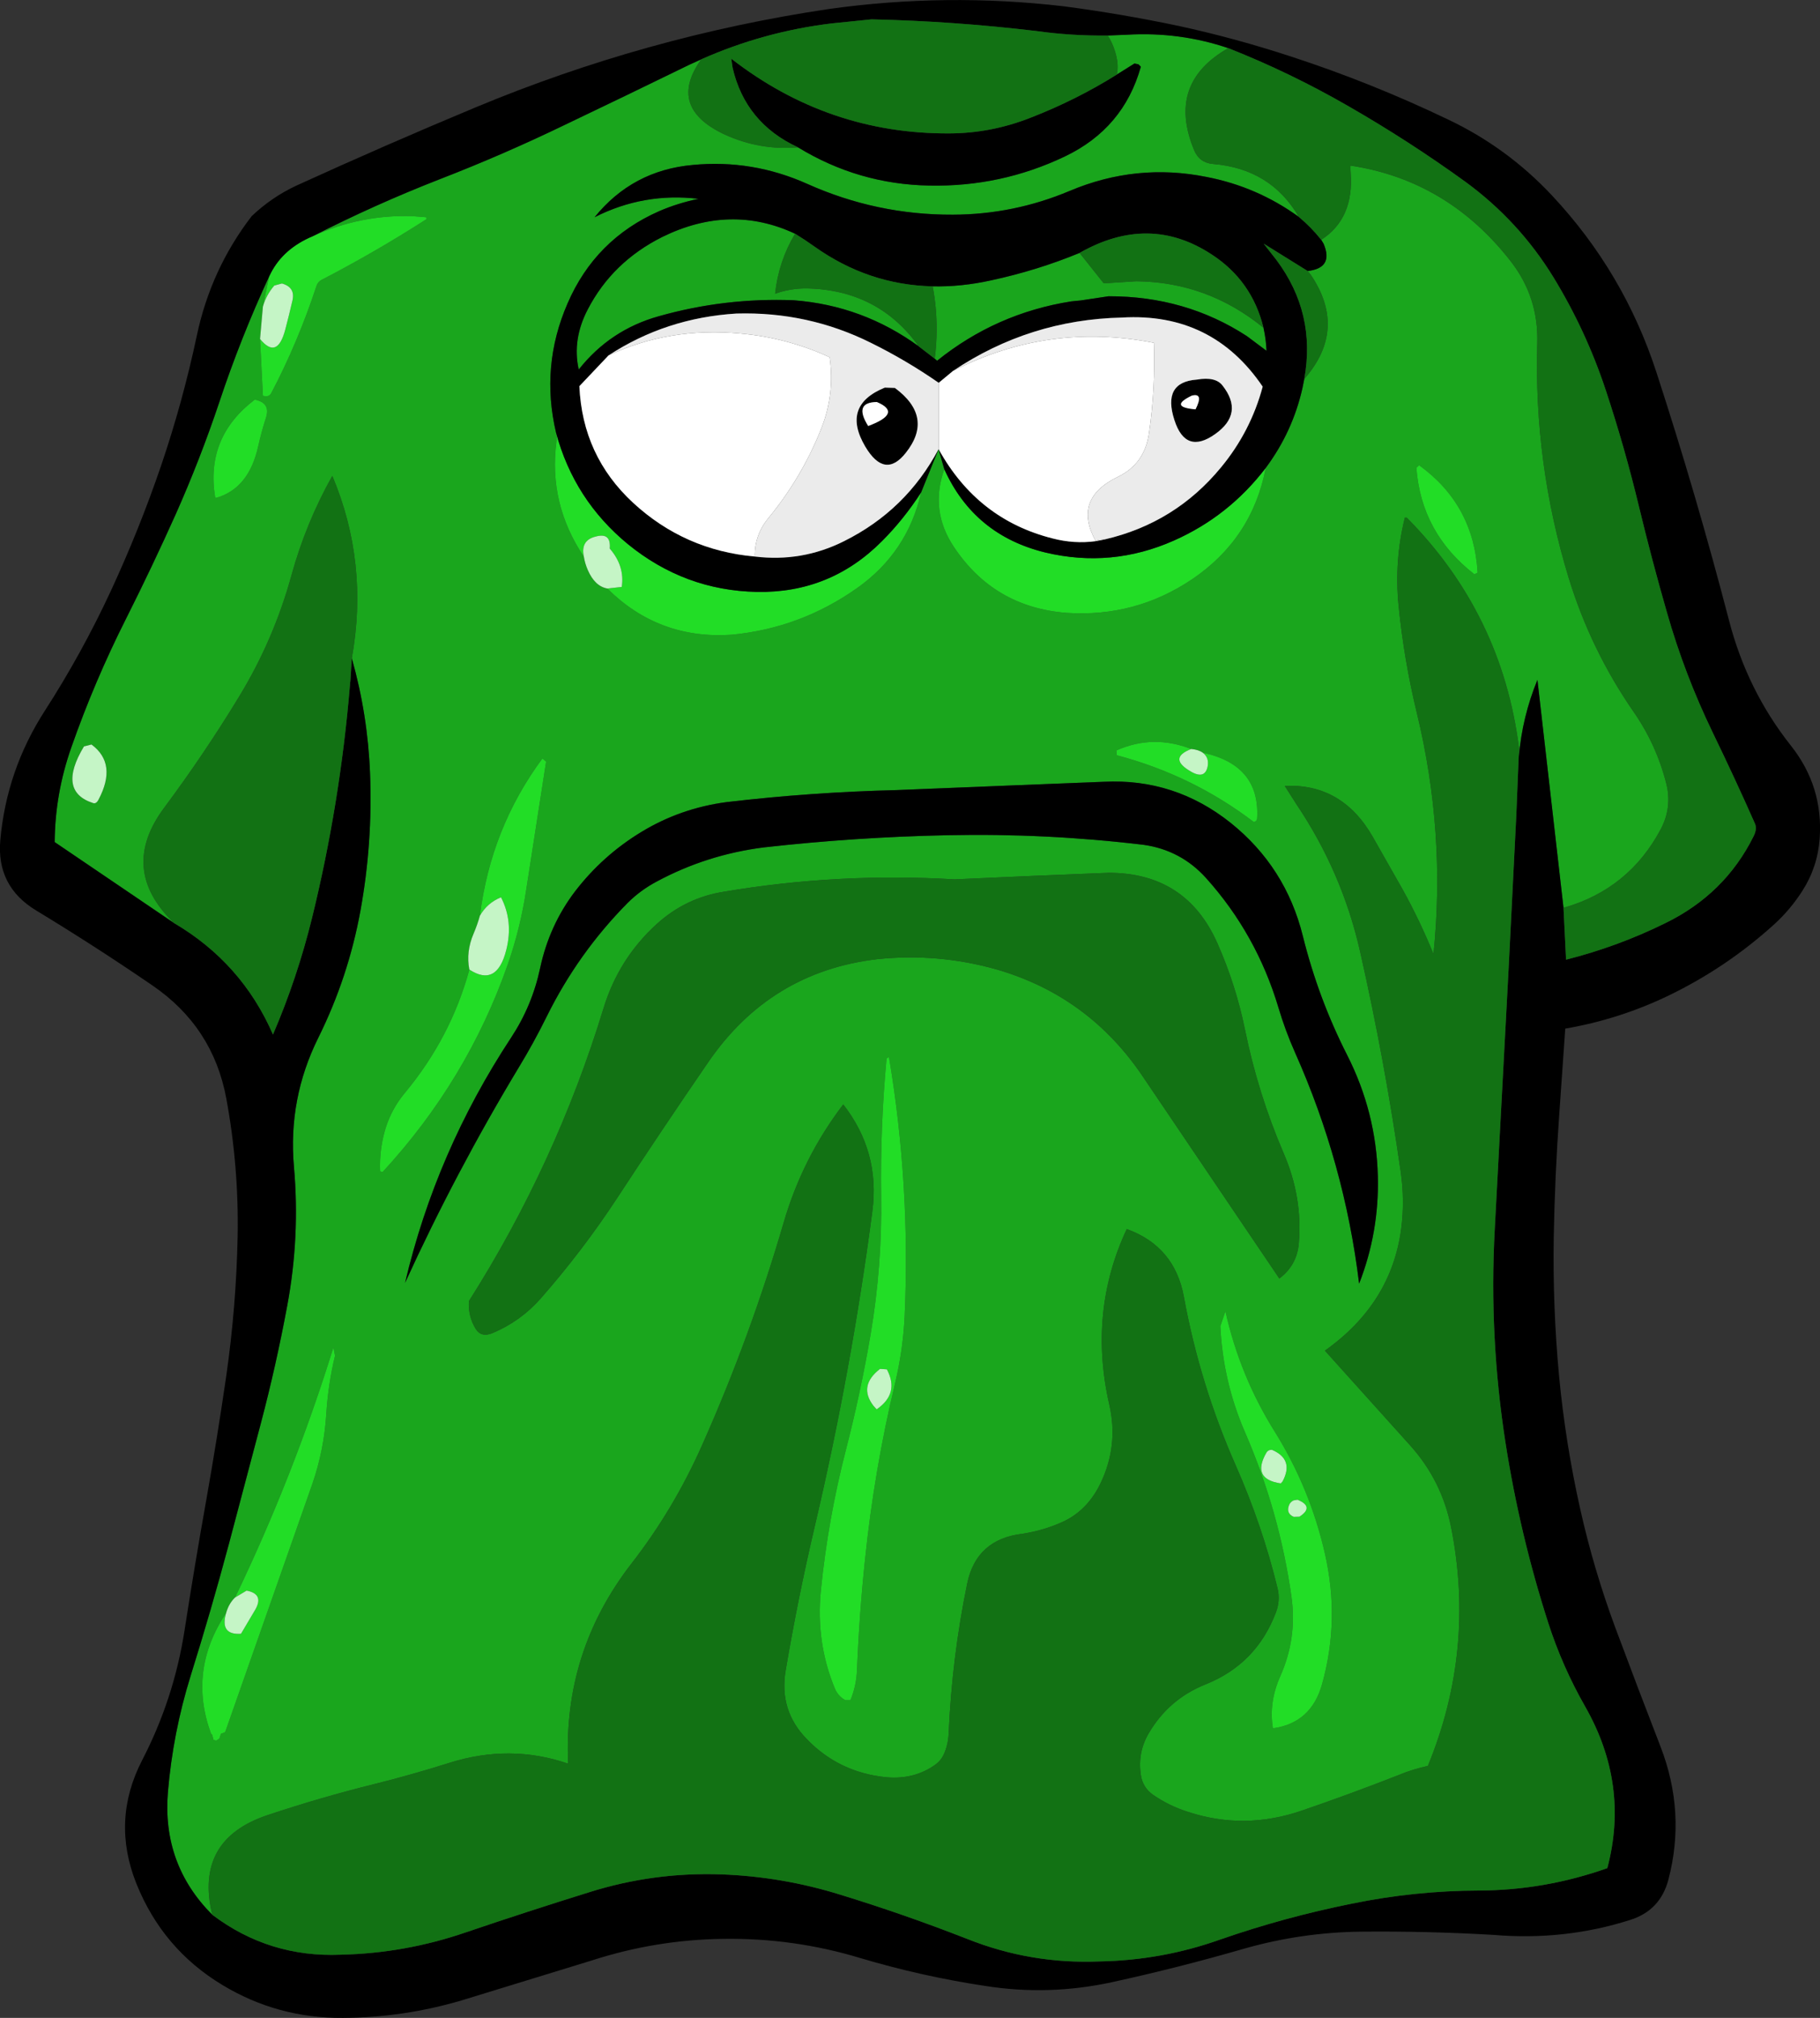
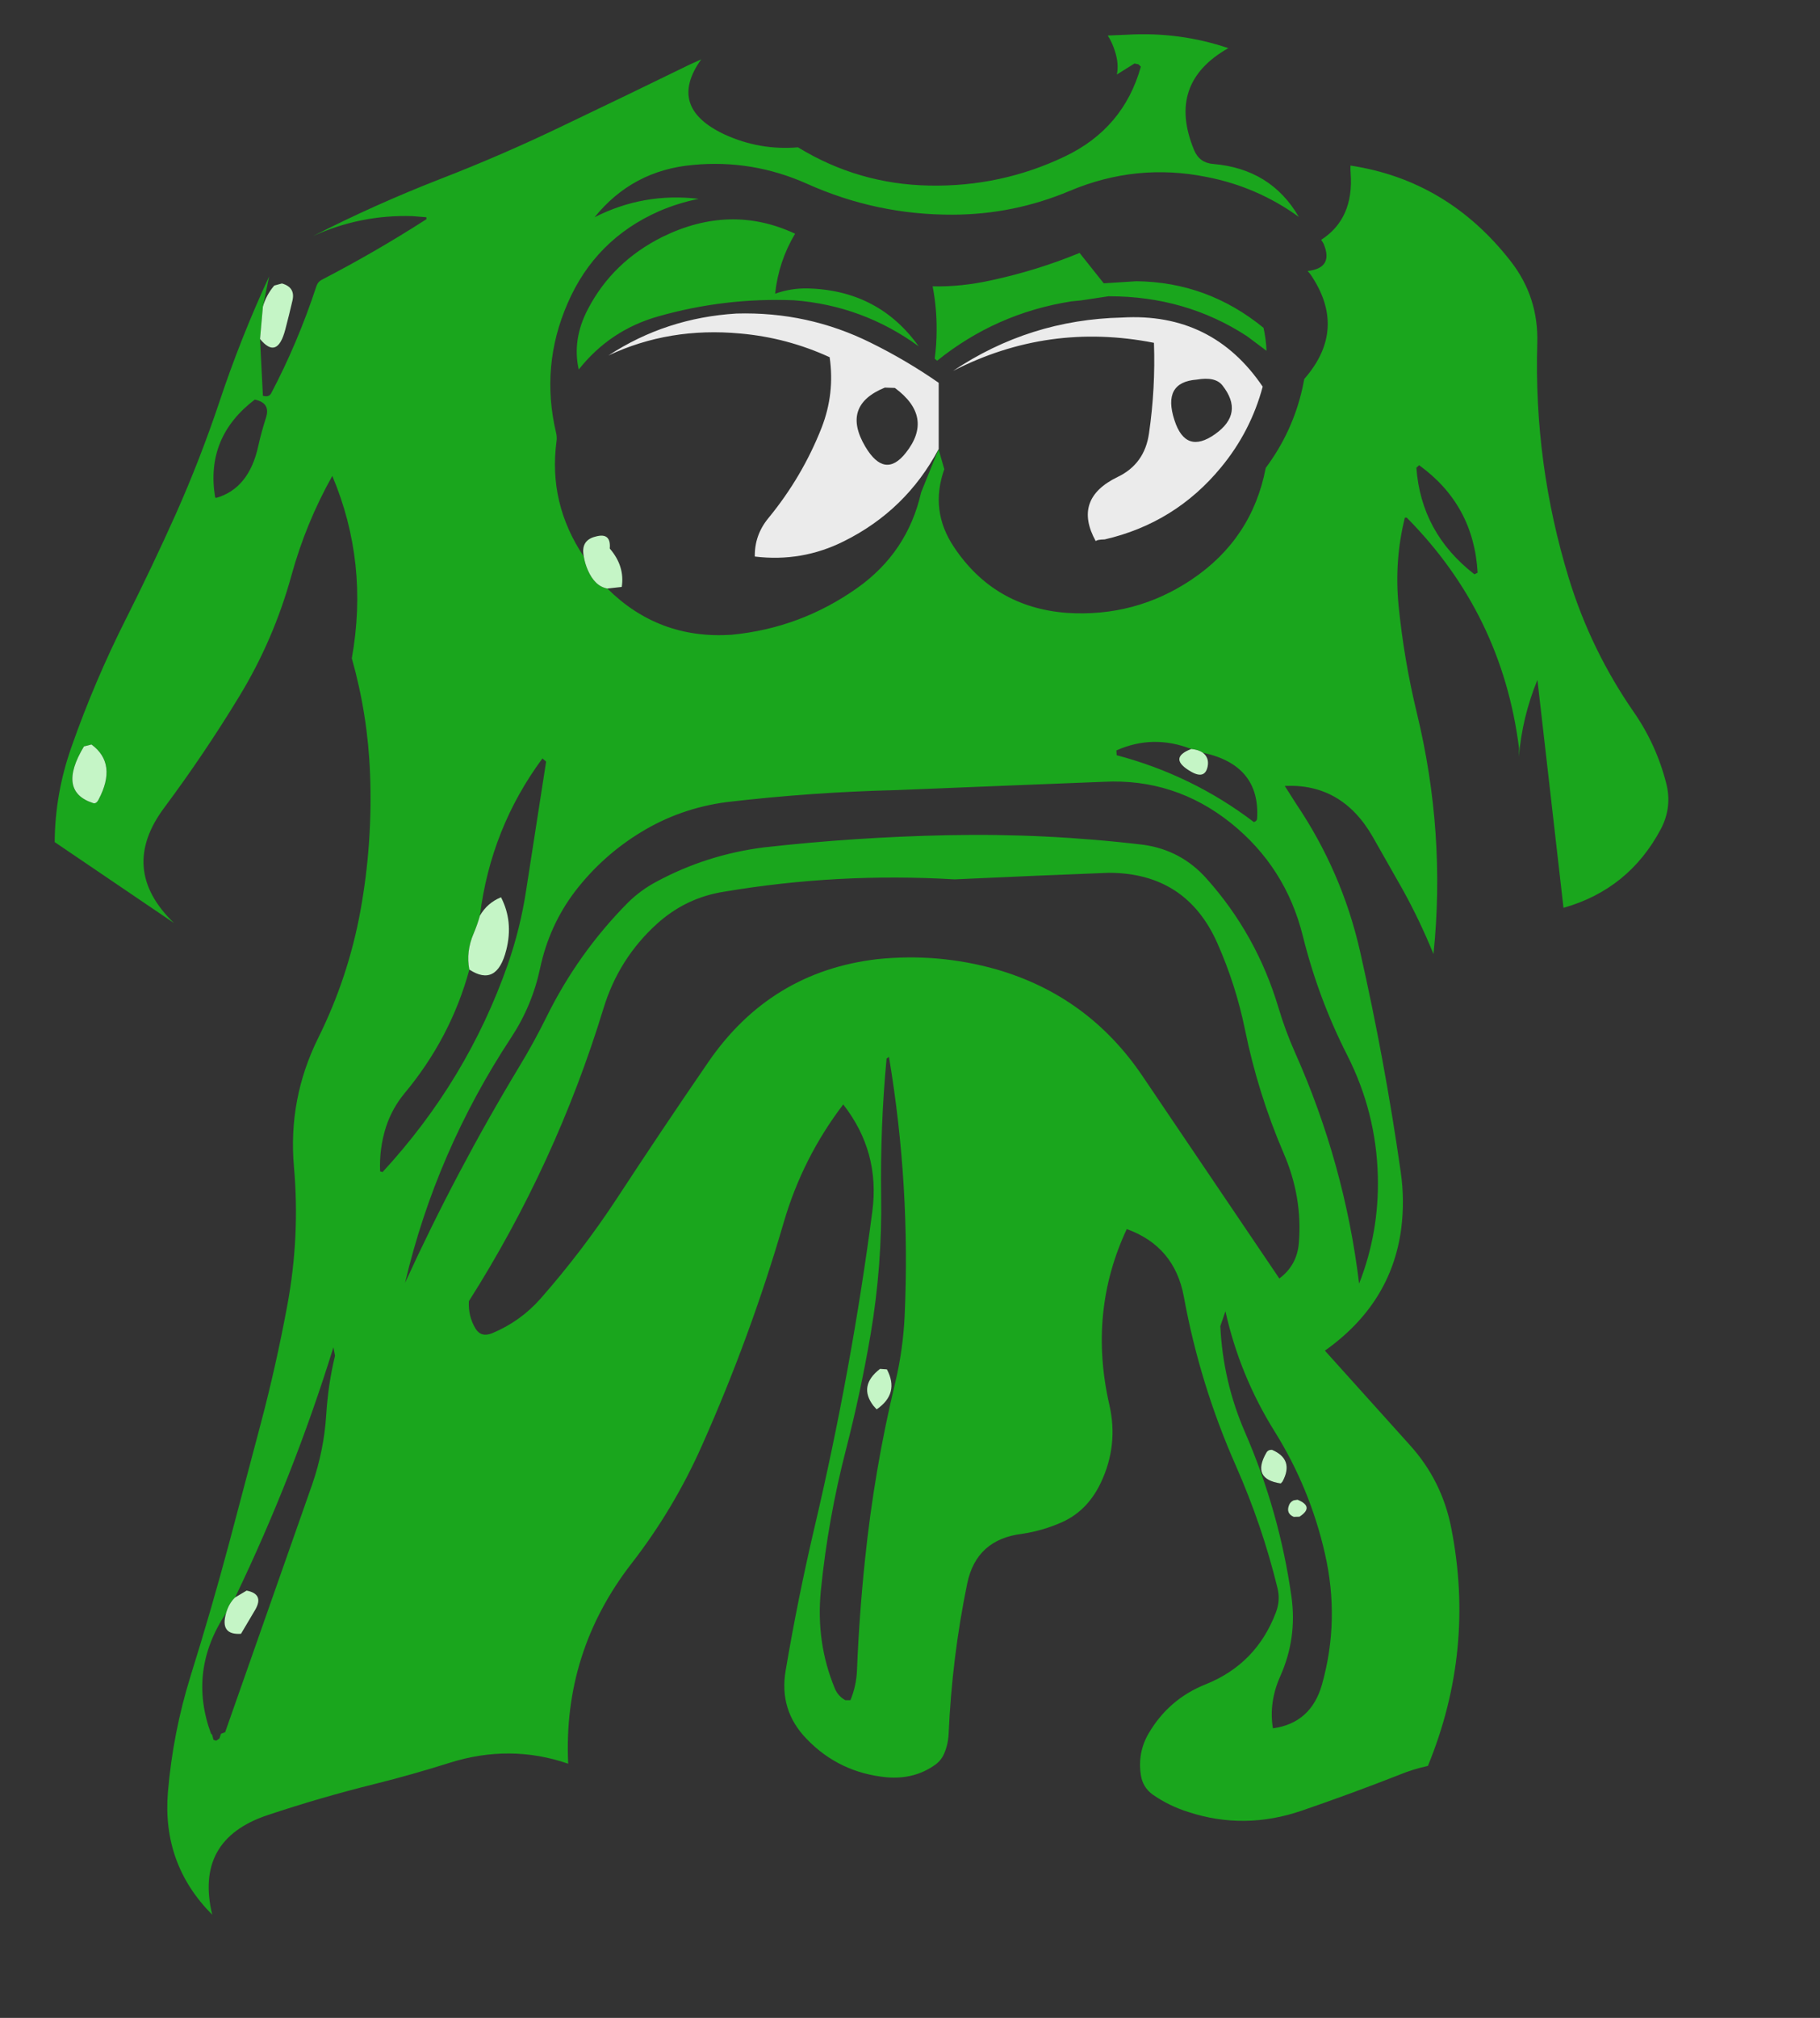
<svg xmlns="http://www.w3.org/2000/svg" height="630.7px" width="569.05px">
  <rect width="100%" height="100%" fill="#333333" stroke="none" />
  <g transform="matrix(1.0, 0.0, 0.0, 1.0, 284.5, 315.35)">
    <path d="M-186.65 -241.55 Q-167.35 -251.4 -147.1 -259.3 -127.2 -267.0 -108.05 -276.25 -88.45 -285.6 -69.0 -295.1 L-65.25 -296.8 Q-76.0 -281.75 -57.9 -273.3 -46.95 -268.3 -35.0 -269.3 -16.1 -257.75 6.05 -257.35 28.45 -256.9 48.45 -266.45 66.8 -275.2 72.2 -294.5 L71.45 -295.25 70.2 -295.5 64.7 -292.05 Q65.4 -295.35 64.1 -299.35 63.25 -302.1 61.85 -304.25 L67.9 -304.5 Q84.35 -305.45 99.55 -300.3 80.2 -289.35 88.85 -268.45 90.5 -264.45 94.8 -264.1 112.85 -262.6 121.6 -247.55 108.55 -257.0 92.7 -260.05 70.8 -264.45 50.0 -255.7 32.45 -248.3 13.4 -248.25 -10.4 -248.15 -32.15 -257.9 -49.25 -265.55 -67.8 -263.8 -86.7 -262.15 -98.6 -247.45 -83.25 -255.25 -66.05 -253.2 -72.5 -251.9 -78.4 -249.35 -98.4 -240.55 -107.05 -220.5 -115.55 -200.95 -110.65 -180.15 -110.3 -178.75 -110.5 -177.4 -113.1 -158.0 -101.95 -141.35 -101.6 -139.2 -100.7 -137.15 -98.5 -132.1 -94.6 -131.4 -78.55 -115.45 -55.8 -116.95 -34.25 -119.0 -16.5 -131.55 -0.75 -142.7 3.5 -161.45 L8.95 -174.95 10.75 -168.7 Q6.15 -155.75 13.75 -144.4 26.25 -125.6 48.9 -123.8 70.45 -122.35 88.15 -134.25 107.0 -146.95 111.25 -169.1 119.7 -180.45 122.75 -194.15 L123.3 -196.9 Q136.95 -212.5 125.2 -229.65 L124.35 -230.65 Q132.55 -231.55 129.35 -239.15 L128.6 -240.4 Q138.85 -247.0 137.8 -261.25 137.7 -262.4 137.75 -263.6 168.1 -259.0 187.8 -233.75 196.6 -222.5 196.15 -208.05 195.05 -170.45 206.0 -134.65 212.9 -112.2 226.25 -92.9 233.35 -82.7 236.45 -70.6 238.4 -63.15 234.8 -56.25 224.8 -37.4 204.35 -31.6 L196.2 -102.85 Q191.45 -91.3 190.4 -78.85 L190.45 -81.5 Q185.15 -123.45 155.35 -153.55 L154.75 -153.55 Q151.4 -140.1 152.8 -125.95 154.5 -109.0 158.5 -92.5 167.6 -55.0 163.7 -17.15 159.45 -27.6 154.05 -37.35 L144.65 -53.9 Q135.05 -70.55 117.2 -69.7 L120.8 -64.05 Q135.15 -42.75 140.75 -17.95 148.5 16.25 153.45 50.9 154.75 59.9 153.6 68.75 150.5 92.1 129.75 106.8 L156.3 136.3 Q166.35 147.4 169.25 162.2 176.8 200.45 161.95 236.6 157.3 237.6 152.95 239.4 137.9 245.3 122.6 250.55 104.6 256.75 87.05 251.0 81.0 249.1 75.9 245.55 72.75 243.25 72.2 239.4 71.15 232.45 74.6 226.5 80.9 215.7 92.45 211.1 108.3 204.75 114.4 188.7 115.9 184.85 114.9 180.9 110.15 161.45 101.9 142.75 90.65 117.3 85.65 89.95 82.75 74.2 67.8 68.8 55.7 94.65 62.35 123.7 65.25 136.35 59.7 148.05 57.85 152.0 55.05 155.05 51.9 158.45 47.6 160.4 41.65 163.05 35.15 164.05 20.75 165.75 17.9 179.65 13.15 202.7 12.1 226.65 11.95 229.85 10.7 232.75 9.8 234.85 7.95 236.2 1.4 240.9 -7.3 240.15 -22.15 238.7 -32.25 228.2 -41.0 219.25 -38.85 206.75 -35.05 184.25 -29.8 161.9 -18.3 113.05 -11.75 63.25 -9.3 44.65 -20.85 29.85 -33.55 46.5 -39.45 66.7 -49.85 102.4 -65.0 136.4 -73.85 156.35 -87.1 173.4 -108.5 201.05 -106.85 235.9 -125.05 229.65 -144.0 235.65 -155.55 239.3 -167.35 242.25 -184.3 246.45 -200.9 252.0 -223.75 259.65 -218.15 283.1 -233.85 267.35 -232.0 244.8 -230.45 226.3 -224.9 208.45 -218.45 187.85 -212.9 167.1 L-202.9 129.35 Q-198.15 111.35 -194.7 92.8 -190.65 71.15 -192.6 49.25 -194.45 28.05 -184.95 8.95 -175.6 -9.9 -171.8 -30.7 -167.95 -51.9 -168.8 -73.55 -169.5 -91.9 -174.5 -109.6 -169.15 -139.45 -180.6 -166.6 -188.9 -151.8 -193.4 -135.4 -198.95 -115.3 -209.75 -97.6 -220.6 -79.75 -233.15 -62.9 -247.5 -43.65 -230.1 -26.85 L-267.4 -52.15 Q-267.3 -67.25 -262.2 -81.75 -254.95 -102.45 -245.0 -122.15 -236.85 -138.35 -229.5 -154.75 -221.9 -171.85 -215.95 -189.6 -209.25 -209.75 -200.35 -228.95 L-202.3 -219.5 -203.2 -209.4 -202.3 -191.65 Q-200.4 -191.1 -199.7 -192.45 -191.4 -208.2 -185.55 -225.95 -185.1 -227.3 -183.9 -227.9 -167.1 -236.6 -151.15 -246.85 L-151.2 -247.45 -155.6 -247.8 Q-171.8 -248.3 -186.65 -241.55 M2.75 -207.1 Q-14.75 -219.85 -36.3 -221.5 -57.9 -222.35 -78.55 -216.5 -93.75 -212.25 -103.55 -199.85 -105.65 -209.25 -100.7 -218.7 -93.0 -233.5 -77.4 -241.3 -56.1 -251.75 -35.9 -242.3 -41.05 -233.7 -42.15 -223.55 -37.25 -225.3 -32.0 -225.2 -9.8 -224.65 2.75 -207.1 M7.1 -225.85 Q16.0 -225.65 25.5 -227.75 39.85 -230.85 53.05 -236.3 L60.6 -226.8 70.8 -227.45 Q93.05 -227.2 110.55 -212.9 111.35 -209.35 111.5 -205.7 L105.35 -210.3 Q86.15 -222.8 62.1 -222.75 L53.45 -221.45 50.45 -221.15 Q26.95 -217.45 8.5 -202.6 L7.75 -203.25 Q8.35 -207.7 8.35 -212.2 8.4 -219.15 7.1 -225.85 M159.2 -169.95 L158.35 -169.15 Q159.85 -148.75 176.5 -135.85 L177.5 -136.35 Q176.3 -157.6 159.2 -169.95 M87.95 -81.25 Q76.0 -85.9 64.55 -80.8 L64.65 -79.3 Q88.3 -73.05 107.55 -58.4 108.5 -58.75 108.55 -59.45 109.6 -76.25 91.55 -80.1 90.2 -81.05 87.95 -81.25 M122.85 -22.8 Q117.5 -44.35 100.3 -58.15 82.8 -72.1 60.7 -71.0 L31.6 -69.85 -4.25 -68.4 Q-30.9 -67.75 -57.3 -64.65 -71.75 -62.75 -84.0 -55.3 -96.1 -47.95 -104.7 -36.75 -112.75 -26.15 -115.6 -12.85 -118.1 -1.05 -124.65 8.9 -148.2 44.65 -157.85 85.6 -141.95 50.85 -122.25 18.2 -117.6 10.55 -113.6 2.45 -103.75 -17.5 -88.2 -33.2 -84.2 -37.15 -79.2 -39.8 -63.5 -48.25 -45.6 -50.5 -17.15 -53.7 11.7 -54.3 42.55 -54.95 73.05 -51.3 84.75 -49.65 92.65 -40.85 108.35 -23.35 115.2 -0.5 117.35 6.75 120.4 13.6 135.9 48.35 140.45 85.85 146.75 69.75 146.3 52.3 145.8 32.3 136.7 14.4 127.7 -3.3 122.85 -22.8 M96.15 -20.5 Q86.4 -42.55 62.15 -42.55 L38.7 -41.6 13.95 -40.5 Q-22.5 -42.65 -58.05 -36.65 -70.05 -34.8 -79.15 -26.55 -91.05 -15.75 -95.8 -0.2 -110.65 48.4 -137.9 91.35 -138.15 96.05 -135.8 99.95 -134.05 102.75 -130.6 101.35 -121.75 97.65 -115.45 90.5 -102.45 75.7 -91.7 59.35 -77.6 37.8 -63.1 16.7 -43.7 -11.6 -10.3 -15.55 8.75 -17.55 27.1 -12.35 55.8 -4.05 72.7 20.95 L115.5 84.25 Q121.05 80.1 121.6 73.15 122.8 58.85 116.85 45.1 108.8 26.35 104.75 6.4 101.9 -7.5 96.15 -20.5 M97.05 99.15 Q97.9 116.45 104.7 132.15 115.55 157.1 119.3 183.75 121.1 196.65 115.8 208.55 112.15 216.75 113.5 224.85 125.45 223.2 128.85 211.1 134.5 191.0 129.75 170.2 125.1 149.85 114.15 132.25 103.15 114.7 98.65 94.5 L97.05 99.15 M-201.35 -184.75 Q-199.8 -189.45 -204.85 -190.45 -220.3 -178.7 -217.25 -160.0 L-217.0 -159.7 Q-206.65 -162.6 -203.75 -175.95 -202.75 -180.4 -201.35 -184.75 M-255.4 -64.35 Q-254.45 -64.0 -253.7 -65.4 -247.75 -76.65 -255.9 -82.65 L-258.25 -82.05 Q-266.7 -68.0 -255.4 -64.35 M-137.75 -12.3 Q-143.55 9.0 -158.0 26.35 -161.9 31.05 -163.8 36.85 -165.95 43.55 -165.65 50.75 L-164.9 51.0 Q-138.45 22.35 -125.75 -13.85 -121.8 -25.2 -120.0 -37.05 L-113.75 -77.3 -114.9 -78.3 Q-131.05 -56.45 -134.45 -29.15 -135.25 -26.3 -136.4 -23.6 -138.85 -17.9 -137.75 -12.3 M-175.1 -101.45 L-175.15 -100.9 -175.1 -101.6 -175.1 -101.45 M-213.8 188.8 Q-225.75 206.75 -218.55 226.45 L-218.15 226.9 -217.75 228.45 -216.9 228.7 -215.9 228.05 -215.4 226.55 -214.1 226.05 -186.85 148.5 Q-183.2 137.9 -182.5 126.85 -181.9 117.25 -179.75 108.4 L-180.25 105.75 Q-192.75 146.0 -211.0 183.95 -212.95 185.8 -213.8 188.8 M-6.55 15.0 L-7.3 15.5 Q-9.3 36.8 -9.0 58.45 -8.65 80.2 -12.3 101.75 -15.4 119.85 -19.95 137.55 -25.6 159.35 -27.85 181.8 -29.45 198.05 -23.45 212.45 -22.45 214.8 -20.2 216.05 L-18.6 216.05 Q-16.75 211.6 -16.55 206.65 -15.85 189.35 -14.05 172.2 -11.15 144.1 -4.6 116.8 -2.15 106.55 -1.65 95.95 0.2 55.2 -6.55 15.0" fill="#1aa61d" fill-rule="evenodd" stroke="none" />
-     <path d="M-200.35 -228.95 L-199.8 -230.05 Q-195.85 -237.7 -186.65 -241.55 -171.8 -248.3 -155.6 -247.8 L-151.2 -247.45 -151.15 -246.85 Q-167.1 -236.6 -183.9 -227.9 -185.1 -227.3 -185.55 -225.95 -191.4 -208.2 -199.7 -192.45 -200.4 -191.1 -202.3 -191.65 L-203.2 -209.4 Q-197.8 -202.8 -195.3 -212.35 -194.1 -216.9 -193.05 -221.45 -192.1 -225.55 -196.35 -226.75 L-198.75 -226.1 Q-201.3 -223.1 -202.3 -219.5 L-200.35 -228.95 M159.2 -169.95 Q176.3 -157.6 177.5 -136.35 L176.5 -135.85 Q159.85 -148.75 158.35 -169.15 L159.2 -169.95 M10.75 -168.7 Q20.1 -148.05 42.4 -142.65 63.05 -137.75 82.55 -146.4 99.7 -154.0 111.25 -169.1 107.0 -146.95 88.15 -134.25 70.45 -122.35 48.9 -123.8 26.25 -125.6 13.75 -144.4 6.15 -155.75 10.75 -168.7 M87.95 -81.25 Q80.45 -78.35 88.1 -74.05 92.3 -71.75 93.1 -75.85 93.6 -78.55 91.55 -80.1 109.6 -76.25 108.55 -59.45 108.5 -58.75 107.55 -58.4 88.3 -73.05 64.65 -79.3 L64.55 -80.8 Q76.0 -85.9 87.95 -81.25 M97.05 99.15 L98.65 94.5 Q103.15 114.7 114.15 132.25 125.1 149.85 129.75 170.2 134.5 191.0 128.85 211.1 125.45 223.2 113.5 224.85 112.15 216.75 115.8 208.55 121.1 196.65 119.3 183.75 115.55 157.1 104.7 132.15 97.9 116.45 97.05 99.15 M118.55 155.05 Q117.5 157.65 120.0 158.75 L121.8 158.7 Q126.55 155.6 121.2 153.4 L120.2 153.55 119.85 153.65 Q118.9 154.15 118.55 155.05 M113.2 137.8 Q112.0 137.75 111.45 138.7 106.7 146.95 115.95 148.3 L116.5 147.7 Q120.2 140.8 113.2 137.8 M3.5 -161.45 Q-0.75 -142.7 -16.5 -131.55 -34.25 -119.0 -55.8 -116.95 -78.55 -115.45 -94.6 -131.4 L-90.1 -131.9 Q-89.1 -138.4 -93.85 -143.9 -93.4 -149.0 -98.25 -147.65 -103.05 -146.5 -101.95 -141.35 -113.1 -158.0 -110.5 -177.4 -110.3 -178.75 -110.65 -180.15 -105.0 -159.1 -88.15 -145.25 -70.4 -130.8 -47.9 -130.35 -24.95 -129.9 -8.75 -146.2 -1.95 -153.0 3.5 -161.45 M-201.35 -184.75 Q-202.75 -180.4 -203.75 -175.95 -206.65 -162.6 -217.0 -159.7 L-217.25 -160.0 Q-220.3 -178.7 -204.85 -190.45 -199.8 -189.45 -201.35 -184.75 M-134.45 -29.15 Q-131.05 -56.45 -114.9 -78.3 L-113.75 -77.3 -120.0 -37.05 Q-121.8 -25.2 -125.75 -13.85 -138.45 22.35 -164.9 51.0 L-165.65 50.75 Q-165.95 43.55 -163.8 36.85 -161.9 31.05 -158.0 26.35 -143.55 9.0 -137.75 -12.3 -129.15 -6.7 -126.2 -18.45 -123.95 -27.35 -127.85 -34.9 -132.15 -33.15 -134.45 -29.15 M-213.8 188.8 Q-215.85 195.75 -209.15 195.3 L-204.65 187.7 Q-201.9 182.85 -207.4 181.8 L-211.0 183.95 Q-192.75 146.0 -180.25 105.75 L-179.75 108.4 Q-181.9 117.25 -182.5 126.85 -183.2 137.9 -186.85 148.5 L-214.1 226.05 -215.4 226.55 -215.9 228.05 -216.9 228.7 -217.75 228.45 -218.15 226.9 -218.55 226.45 Q-225.75 206.75 -213.8 188.8 M-6.55 15.0 Q0.2 55.2 -1.65 95.95 -2.15 106.55 -4.6 116.8 -11.15 144.1 -14.05 172.2 -15.85 189.35 -16.55 206.65 -16.75 211.6 -18.6 216.05 L-20.2 216.05 Q-22.45 214.8 -23.45 212.45 -29.45 198.05 -27.85 181.8 -25.6 159.35 -19.95 137.55 -15.4 119.85 -12.3 101.75 -8.65 80.2 -9.0 58.45 -9.3 36.8 -7.3 15.5 L-6.55 15.0 M-9.35 112.5 Q-16.2 117.8 -11.4 124.05 L-10.4 125.15 Q-3.2 120.2 -7.2 112.65 L-9.35 112.5" fill="#22dd26" fill-rule="evenodd" stroke="none" />
    <path d="M-202.3 -219.5 Q-201.3 -223.1 -198.75 -226.1 L-196.35 -226.75 Q-192.1 -225.55 -193.05 -221.45 -194.1 -216.9 -195.3 -212.35 -197.8 -202.8 -203.2 -209.4 L-202.3 -219.5 M91.55 -80.1 Q93.6 -78.55 93.1 -75.85 92.3 -71.75 88.1 -74.05 80.45 -78.35 87.95 -81.25 90.2 -81.05 91.55 -80.1 M113.2 137.8 Q120.2 140.8 116.5 147.7 L115.95 148.3 Q106.7 146.95 111.45 138.7 112.0 137.75 113.2 137.8 M118.55 155.05 Q118.9 154.15 119.85 153.65 L120.2 153.55 121.2 153.4 Q126.55 155.6 121.8 158.7 L120.0 158.75 Q117.5 157.65 118.55 155.05 M-94.6 -131.4 Q-98.5 -132.1 -100.7 -137.15 -101.6 -139.2 -101.95 -141.35 -103.05 -146.5 -98.25 -147.65 -93.4 -149.0 -93.85 -143.9 -89.1 -138.4 -90.1 -131.9 L-94.6 -131.4 M-255.4 -64.35 Q-266.7 -68.0 -258.25 -82.05 L-255.9 -82.65 Q-247.75 -76.65 -253.7 -65.4 -254.45 -64.0 -255.4 -64.35 M-137.75 -12.3 Q-138.85 -17.9 -136.4 -23.6 -135.25 -26.3 -134.45 -29.15 -132.15 -33.15 -127.85 -34.9 -123.95 -27.35 -126.2 -18.45 -129.15 -6.7 -137.75 -12.3 M-211.0 183.95 L-207.4 181.8 Q-201.9 182.85 -204.65 187.7 L-209.15 195.3 Q-215.85 195.75 -213.8 188.8 -212.95 185.8 -211.0 183.95 M-9.35 112.5 L-7.2 112.65 Q-3.2 120.2 -10.4 125.15 L-11.4 124.05 Q-16.2 117.8 -9.35 112.5" fill="#c5f5c6" fill-rule="evenodd" stroke="none" />
-     <path d="M-186.65 -241.55 Q-195.85 -237.7 -199.8 -230.05 L-200.35 -228.95 Q-209.25 -209.75 -215.95 -189.6 -221.9 -171.85 -229.5 -154.75 -236.85 -138.35 -245.0 -122.15 -254.95 -102.45 -262.2 -81.75 -267.3 -67.25 -267.4 -52.15 L-230.1 -26.85 Q-208.9 -14.4 -199.15 8.0 -191.55 -9.7 -186.95 -28.4 -178.2 -64.0 -175.1 -101.0 L-175.0 -102.0 -174.95 -102.45 -174.5 -109.6 Q-169.5 -91.9 -168.8 -73.55 -167.95 -51.9 -171.8 -30.7 -175.6 -9.9 -184.95 8.95 -194.45 28.05 -192.6 49.25 -190.65 71.15 -194.7 92.8 -198.15 111.35 -202.9 129.35 L-212.9 167.1 Q-218.45 187.85 -224.9 208.45 -230.45 226.3 -232.0 244.8 -233.85 267.35 -218.15 283.1 -200.35 296.55 -177.9 295.6 -157.85 295.15 -138.8 288.6 -119.5 282.05 -100.2 276.05 -80.15 269.75 -58.95 270.5 -39.9 271.2 -21.75 276.85 -1.7 283.0 17.85 290.65 37.8 298.6 59.3 297.7 78.8 297.35 97.05 290.85 117.2 283.85 138.15 279.65 157.9 275.6 177.95 275.55 198.55 275.45 218.05 268.55 225.0 242.35 211.1 218.0 204.0 205.55 199.6 191.95 190.75 164.45 186.25 135.8 181.05 102.55 182.85 69.0 L187.2 -12.7 189.6 -60.6 190.45 -81.5 190.4 -78.85 Q191.45 -91.3 196.2 -102.85 L204.35 -31.6 205.15 -15.4 Q221.2 -19.45 236.05 -26.75 254.8 -35.85 263.8 -54.0 264.95 -56.3 264.2 -57.95 258.1 -71.75 251.0 -86.4 242.2 -104.6 236.7 -123.9 231.95 -140.4 227.9 -157.2 223.5 -175.5 217.55 -193.45 211.4 -212.0 201.2 -228.7 190.4 -246.3 173.65 -258.55 155.95 -271.35 136.95 -282.25 118.9 -292.65 99.55 -300.3 84.35 -305.45 67.9 -304.5 L61.85 -304.25 Q50.6 -304.1 39.55 -305.65 13.4 -308.75 -12.0 -309.3 L-24.3 -308.05 Q-45.65 -305.5 -65.25 -296.8 L-69.0 -295.1 Q-88.45 -285.6 -108.05 -276.25 -127.2 -267.0 -147.1 -259.3 -167.35 -251.4 -186.65 -241.55 M-135.9 -281.75 Q-82.4 -304.05 -25.25 -312.55 11.3 -317.65 47.95 -313.4 65.95 -311.05 84.0 -307.25 101.75 -303.4 119.25 -297.65 144.25 -289.5 168.15 -278.05 186.75 -269.25 200.85 -254.15 223.25 -230.2 233.4 -199.0 245.95 -160.5 256.1 -121.45 261.75 -99.6 275.45 -82.3 285.6 -69.5 284.45 -53.25 283.8 -44.3 279.0 -36.85 275.35 -31.15 270.4 -26.6 255.45 -13.0 237.25 -4.2 221.8 3.25 204.9 6.15 L203.05 32.6 Q201.65 52.05 201.3 71.25 200.95 93.1 202.95 114.55 204.95 135.7 209.6 156.4 213.8 175.15 220.5 193.25 227.45 211.9 234.7 230.6 242.65 251.15 237.15 272.15 234.6 281.8 225.15 284.75 204.55 291.3 182.35 289.4 161.75 288.2 141.1 288.4 122.5 288.6 104.55 293.7 84.0 299.65 63.15 304.2 43.3 308.5 23.45 305.35 3.85 302.4 -15.35 296.7 -36.4 290.3 -58.55 290.65 -79.45 290.95 -99.3 297.35 L-140.05 309.85 Q-158.3 315.25 -177.3 315.35 -197.7 315.5 -215.0 305.05 -233.65 293.8 -241.85 273.4 -249.75 253.65 -240.1 234.9 -230.2 215.8 -226.85 194.55 -223.65 173.9 -220.0 153.45 -216.6 134.25 -213.8 115.0 -210.65 93.2 -210.2 71.15 -209.8 49.3 -213.75 27.95 -217.9 5.6 -236.85 -7.35 -254.65 -19.55 -273.15 -30.75 -285.7 -38.3 -284.4 -52.8 -282.45 -74.65 -270.45 -93.25 -258.85 -111.25 -249.8 -130.75 -240.95 -149.85 -234.15 -169.75 -227.35 -189.75 -222.95 -210.5 -218.55 -231.25 -205.8 -247.8 -199.55 -253.75 -191.8 -257.35 -164.2 -269.95 -135.9 -281.75 M-35.0 -269.3 Q-51.45 -276.9 -55.45 -294.2 L-55.85 -297.0 Q-25.5 -273.45 12.35 -273.65 25.4 -273.7 37.7 -278.55 51.9 -284.05 64.7 -292.05 L70.2 -295.5 71.45 -295.25 72.2 -294.5 Q66.8 -275.2 48.45 -266.45 28.45 -256.9 6.05 -257.35 -16.1 -257.75 -35.0 -269.3 M-35.9 -242.3 Q-56.1 -251.75 -77.4 -241.3 -93.0 -233.5 -100.7 -218.7 -105.65 -209.25 -103.55 -199.85 -93.75 -212.25 -78.55 -216.5 -57.9 -222.35 -36.3 -221.5 -14.75 -219.85 2.75 -207.1 L7.75 -203.25 8.5 -202.6 Q26.95 -217.45 50.45 -221.15 L53.45 -221.45 62.1 -222.75 Q86.15 -222.8 105.35 -210.3 L111.5 -205.7 Q111.35 -209.35 110.55 -212.9 106.95 -227.65 94.3 -235.85 74.75 -248.65 53.05 -236.3 39.85 -230.85 25.5 -227.75 16.0 -225.65 7.1 -225.85 -12.95 -226.3 -29.8 -238.25 -32.8 -240.4 -35.9 -242.3 M-110.65 -180.15 Q-115.55 -200.95 -107.05 -220.5 -98.4 -240.55 -78.4 -249.35 -72.5 -251.9 -66.05 -253.2 -83.25 -255.25 -98.6 -247.45 -86.7 -262.15 -67.8 -263.8 -49.25 -265.55 -32.15 -257.9 -10.4 -248.15 13.4 -248.25 32.45 -248.3 50.0 -255.7 70.8 -264.45 92.7 -260.05 108.55 -257.0 121.6 -247.55 125.45 -244.35 128.6 -240.4 L129.35 -239.15 Q132.55 -231.55 124.35 -230.65 L110.6 -239.2 114.55 -234.15 Q127.05 -217.5 123.3 -196.9 L122.75 -194.15 Q119.7 -180.45 111.25 -169.1 99.7 -154.0 82.55 -146.4 63.05 -137.75 42.4 -142.65 20.1 -148.05 10.75 -168.7 L8.95 -174.95 9.0 -174.9 9.95 -174.5 9.0 -174.9 Q21.15 -152.95 44.65 -147.05 51.35 -145.3 58.1 -146.2 L60.9 -146.75 Q82.95 -151.85 97.3 -169.3 106.55 -180.5 110.3 -194.5 94.55 -217.75 66.35 -216.1 37.4 -215.45 13.45 -199.4 L9.0 -195.7 Q-1.15 -202.75 -12.2 -208.2 -31.9 -218.0 -54.25 -217.35 -76.3 -216.0 -94.25 -204.25 L-103.35 -194.65 Q-102.4 -172.85 -86.55 -158.2 -70.45 -143.35 -48.5 -141.4 -33.75 -139.6 -20.6 -146.2 -1.2 -155.85 8.95 -174.95 L3.5 -161.45 Q-1.95 -153.0 -8.75 -146.2 -24.95 -129.9 -47.9 -130.35 -70.4 -130.8 -88.15 -145.25 -105.0 -159.1 -110.65 -180.15 M97.7 -194.9 Q104.6 -186.15 95.4 -179.65 86.2 -173.15 82.7 -184.05 78.85 -195.9 89.7 -196.7 95.5 -197.7 97.7 -194.9 M89.3 -187.4 Q91.95 -192.65 88.15 -191.7 80.8 -188.15 89.3 -187.4 M122.85 -22.8 Q127.7 -3.3 136.7 14.4 145.8 32.3 146.3 52.3 146.75 69.75 140.45 85.85 135.9 48.35 120.4 13.6 117.35 6.75 115.2 -0.5 108.35 -23.35 92.65 -40.85 84.75 -49.65 73.05 -51.3 42.55 -54.95 11.7 -54.3 -17.15 -53.7 -45.6 -50.5 -63.5 -48.25 -79.2 -39.8 -84.2 -37.15 -88.2 -33.2 -103.75 -17.5 -113.6 2.45 -117.6 10.55 -122.25 18.2 -141.95 50.85 -157.85 85.6 -148.2 44.65 -124.65 8.9 -118.1 -1.05 -115.6 -12.85 -112.75 -26.15 -104.7 -36.75 -96.1 -47.95 -84.0 -55.3 -71.75 -62.75 -57.3 -64.65 -30.9 -67.75 -4.25 -68.4 L31.6 -69.85 60.7 -71.0 Q82.8 -72.1 100.3 -58.15 117.5 -44.35 122.85 -22.8 M-7.85 -194.2 L-4.7 -194.1 Q7.6 -185.0 -1.3 -173.8 -7.85 -165.5 -13.95 -175.75 -21.55 -188.6 -7.85 -194.2 M-10.35 -189.7 Q-17.7 -189.6 -13.05 -182.2 -2.2 -186.25 -10.35 -189.7" fill="#000000" fill-rule="evenodd" stroke="none" />
-     <path d="M-65.25 -296.8 Q-45.65 -305.5 -24.3 -308.05 L-12.0 -309.3 Q13.4 -308.75 39.55 -305.65 50.6 -304.1 61.85 -304.25 63.25 -302.1 64.1 -299.35 65.4 -295.35 64.7 -292.05 51.9 -284.05 37.7 -278.55 25.4 -273.7 12.35 -273.65 -25.5 -273.45 -55.85 -297.0 L-55.45 -294.2 Q-51.45 -276.9 -35.0 -269.3 -46.95 -268.3 -57.9 -273.3 -76.0 -281.75 -65.25 -296.8 M99.55 -300.3 Q118.9 -292.65 136.95 -282.25 155.95 -271.35 173.65 -258.55 190.4 -246.3 201.2 -228.7 211.4 -212.0 217.55 -193.45 223.5 -175.5 227.9 -157.2 231.95 -140.4 236.7 -123.9 242.2 -104.6 251.0 -86.4 258.1 -71.75 264.2 -57.95 264.95 -56.3 263.8 -54.0 254.8 -35.85 236.05 -26.75 221.2 -19.45 205.15 -15.4 L204.35 -31.6 Q224.8 -37.4 234.8 -56.25 238.4 -63.15 236.45 -70.6 233.35 -82.7 226.25 -92.9 212.9 -112.2 206.0 -134.65 195.05 -170.45 196.15 -208.05 196.6 -222.5 187.8 -233.75 168.1 -259.0 137.75 -263.6 137.7 -262.4 137.8 -261.25 138.85 -247.0 128.6 -240.4 125.45 -244.35 121.6 -247.55 112.85 -262.6 94.8 -264.1 90.5 -264.45 88.85 -268.45 80.2 -289.35 99.55 -300.3 M190.45 -81.5 L189.6 -60.6 187.2 -12.7 182.85 69.0 Q181.05 102.55 186.25 135.8 190.75 164.45 199.6 191.95 204.0 205.55 211.1 218.0 225.0 242.35 218.05 268.55 198.55 275.45 177.95 275.55 157.9 275.6 138.15 279.65 117.2 283.85 97.05 290.85 78.8 297.35 59.3 297.7 37.8 298.6 17.85 290.65 -1.7 283.0 -21.75 276.85 -39.9 271.2 -58.95 270.5 -80.15 269.75 -100.2 276.05 -119.5 282.05 -138.8 288.6 -157.85 295.15 -177.9 295.6 -200.35 296.55 -218.15 283.1 -223.75 259.65 -200.9 252.0 -184.3 246.45 -167.35 242.25 -155.55 239.3 -144.0 235.65 -125.05 229.65 -106.85 235.9 -108.5 201.05 -87.1 173.4 -73.85 156.35 -65.0 136.4 -49.85 102.4 -39.45 66.7 -33.55 46.5 -20.85 29.85 -9.3 44.65 -11.75 63.25 -18.3 113.05 -29.8 161.9 -35.05 184.25 -38.85 206.75 -41.0 219.25 -32.25 228.2 -22.15 238.7 -7.3 240.15 1.4 240.9 7.95 236.2 9.8 234.85 10.7 232.75 11.95 229.85 12.1 226.65 13.15 202.7 17.9 179.65 20.75 165.75 35.15 164.05 41.65 163.05 47.6 160.4 51.9 158.45 55.05 155.05 57.85 152.0 59.7 148.05 65.25 136.35 62.35 123.7 55.7 94.65 67.8 68.8 82.75 74.2 85.65 89.95 90.65 117.3 101.9 142.75 110.15 161.45 114.9 180.9 115.9 184.85 114.4 188.7 108.3 204.75 92.45 211.1 80.9 215.7 74.6 226.5 71.15 232.45 72.2 239.4 72.75 243.25 75.9 245.55 81.0 249.1 87.05 251.0 104.6 256.75 122.6 250.55 137.9 245.3 152.95 239.4 157.3 237.6 161.95 236.6 176.8 200.45 169.25 162.2 166.35 147.4 156.3 136.3 L129.75 106.8 Q150.5 92.1 153.6 68.75 154.75 59.9 153.45 50.9 148.5 16.25 140.75 -17.95 135.15 -42.75 120.8 -64.05 L117.2 -69.7 Q135.05 -70.55 144.65 -53.9 L154.05 -37.35 Q159.45 -27.6 163.7 -17.15 167.6 -55.0 158.5 -92.5 154.5 -109.0 152.8 -125.95 151.4 -140.1 154.75 -153.55 L155.35 -153.55 Q185.15 -123.45 190.45 -81.5 M-174.5 -109.6 L-174.95 -102.45 -175.1 -101.6 -175.15 -100.9 -175.1 -101.45 -175.0 -102.0 -175.1 -101.0 Q-178.2 -64.0 -186.95 -28.4 -191.55 -9.7 -199.15 8.0 -208.9 -14.4 -230.1 -26.85 -247.5 -43.65 -233.15 -62.9 -220.6 -79.75 -209.75 -97.6 -198.95 -115.3 -193.4 -135.4 -188.9 -151.8 -180.6 -166.6 -169.15 -139.45 -174.5 -109.6 M2.75 -207.1 Q-9.8 -224.65 -32.0 -225.2 -37.25 -225.3 -42.15 -223.55 -41.05 -233.7 -35.9 -242.3 -32.8 -240.4 -29.8 -238.25 -12.95 -226.3 7.1 -225.85 8.4 -219.15 8.35 -212.2 8.35 -207.7 7.75 -203.25 L2.75 -207.1 M53.05 -236.3 Q74.75 -248.65 94.3 -235.85 106.95 -227.65 110.55 -212.9 93.05 -227.2 70.8 -227.45 L60.6 -226.8 53.05 -236.3 M123.3 -196.9 Q127.05 -217.5 114.55 -234.15 L110.6 -239.2 124.35 -230.65 125.2 -229.65 Q136.95 -212.5 123.3 -196.9 M96.15 -20.5 Q101.9 -7.5 104.75 6.4 108.8 26.35 116.85 45.1 122.8 58.85 121.6 73.15 121.05 80.1 115.5 84.25 L72.7 20.95 Q55.8 -4.05 27.1 -12.35 8.75 -17.55 -10.3 -15.55 -43.7 -11.6 -63.1 16.7 -77.6 37.8 -91.7 59.35 -102.45 75.7 -115.45 90.5 -121.75 97.65 -130.6 101.35 -134.05 102.75 -135.8 99.95 -138.15 96.05 -137.9 91.35 -110.65 48.4 -95.8 -0.2 -91.05 -15.75 -79.15 -26.55 -70.05 -34.8 -58.05 -36.65 -22.5 -42.65 13.95 -40.5 L38.7 -41.6 62.15 -42.55 Q86.4 -42.55 96.15 -20.5" fill="#127214" fill-rule="evenodd" stroke="none" />
    <path d="M97.7 -194.9 Q95.5 -197.7 89.7 -196.7 78.85 -195.9 82.7 -184.05 86.2 -173.15 95.4 -179.65 104.6 -186.15 97.7 -194.9 M13.45 -199.4 Q37.4 -215.45 66.35 -216.1 94.55 -217.75 110.3 -194.5 106.55 -180.5 97.3 -169.3 82.95 -151.85 60.9 -146.75 58.4 -146.7 58.1 -146.2 50.8 -159.45 65.0 -166.3 73.4 -170.35 74.75 -179.9 76.8 -194.0 76.3 -208.2 43.25 -214.7 13.45 -199.4 M9.0 -174.9 L8.95 -174.95 Q-1.2 -155.85 -20.6 -146.2 -33.75 -139.6 -48.5 -141.4 -48.6 -148.1 -44.3 -153.35 -33.65 -166.3 -27.6 -181.7 -23.45 -192.4 -25.1 -203.7 -38.4 -209.8 -52.95 -211.1 -75.2 -213.2 -94.25 -204.25 -76.3 -216.0 -54.25 -217.35 -31.9 -218.0 -12.2 -208.2 -1.15 -202.75 9.0 -195.7 L9.0 -174.9 M-4.7 -194.1 L-7.85 -194.2 Q-21.55 -188.6 -13.95 -175.75 -7.85 -165.5 -1.3 -173.8 7.6 -185.0 -4.7 -194.1" fill="#ebebeb" fill-rule="evenodd" stroke="none" />
-     <path d="M13.45 -199.4 Q43.25 -214.7 76.3 -208.2 76.8 -194.0 74.75 -179.9 73.4 -170.35 65.0 -166.3 50.8 -159.45 58.1 -146.2 58.4 -146.7 60.9 -146.75 L58.1 -146.2 Q51.35 -145.3 44.65 -147.05 21.15 -152.95 9.0 -174.9 L9.95 -174.5 9.0 -174.9 9.0 -195.7 13.45 -199.4 M89.3 -187.4 Q80.8 -188.15 88.15 -191.7 91.95 -192.65 89.3 -187.4 M-10.35 -189.7 Q-2.2 -186.25 -13.05 -182.2 -17.7 -189.6 -10.35 -189.7 M-94.25 -204.25 Q-75.2 -213.2 -52.95 -211.1 -38.4 -209.8 -25.1 -203.7 -23.45 -192.4 -27.6 -181.7 -33.65 -166.3 -44.3 -153.35 -48.6 -148.1 -48.5 -141.4 -70.45 -143.35 -86.55 -158.2 -102.4 -172.85 -103.35 -194.65 L-94.25 -204.25" fill="#ffffff" fill-rule="evenodd" stroke="none" />
  </g>
</svg>